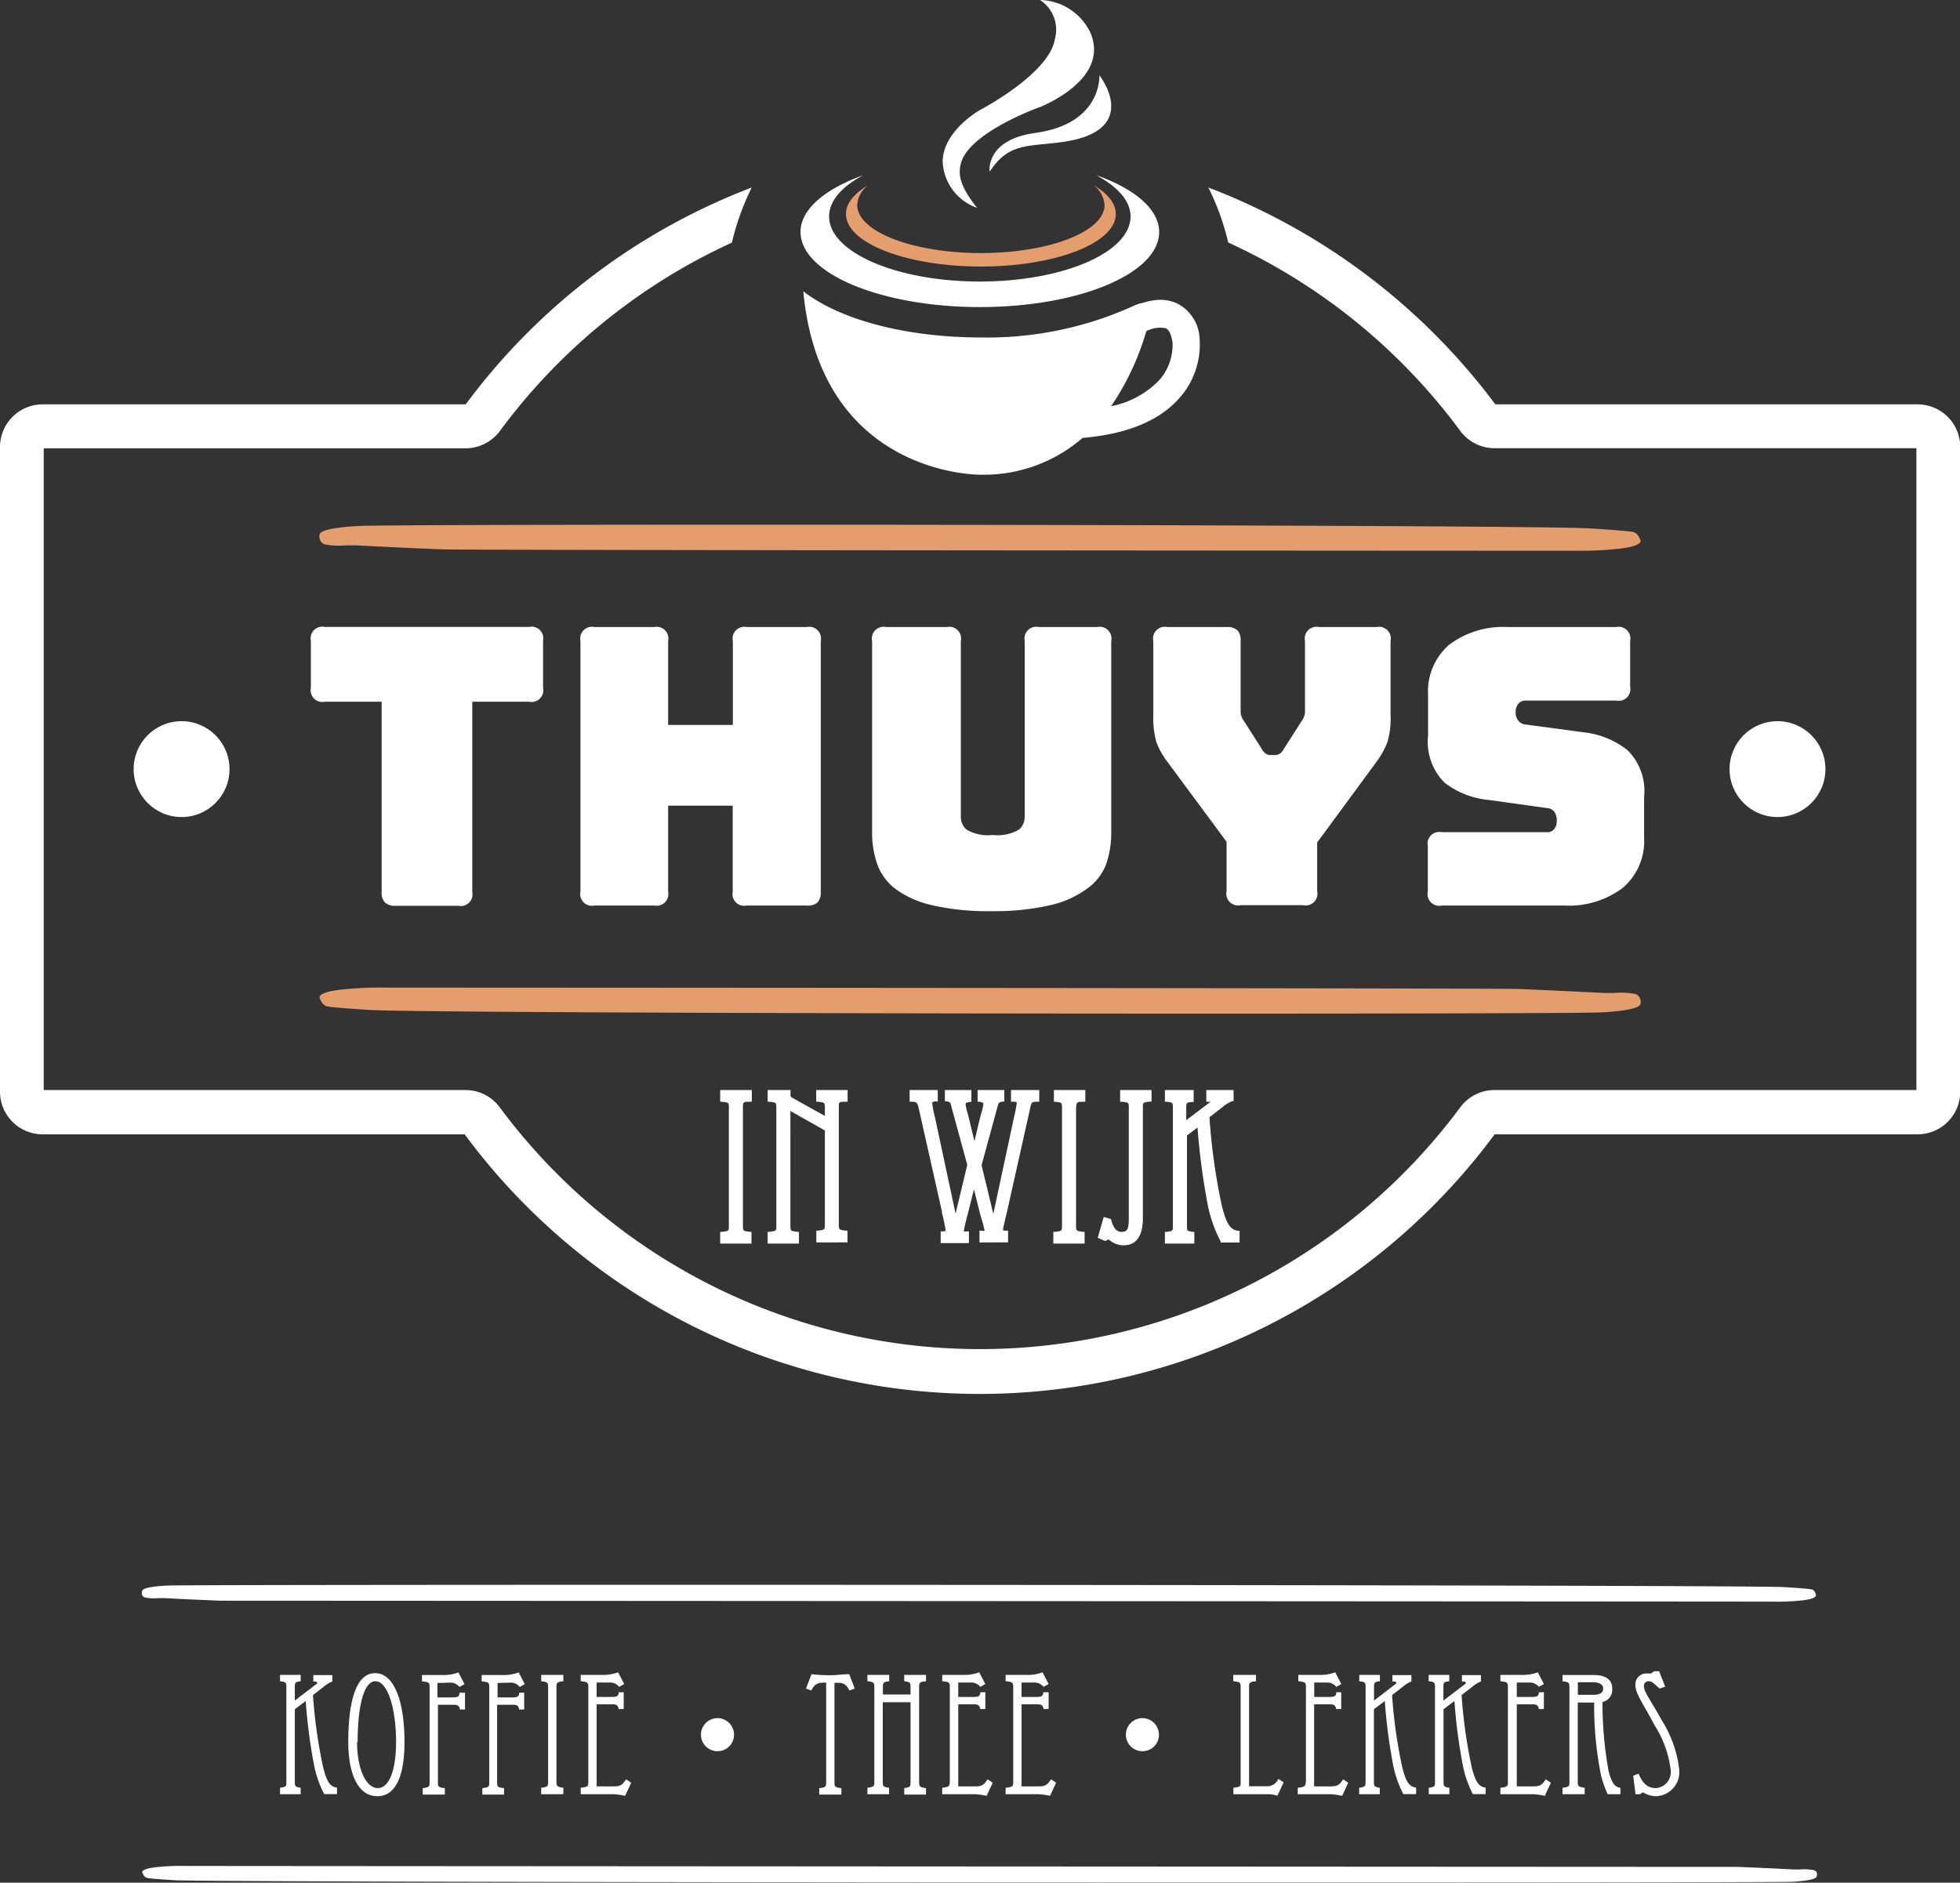
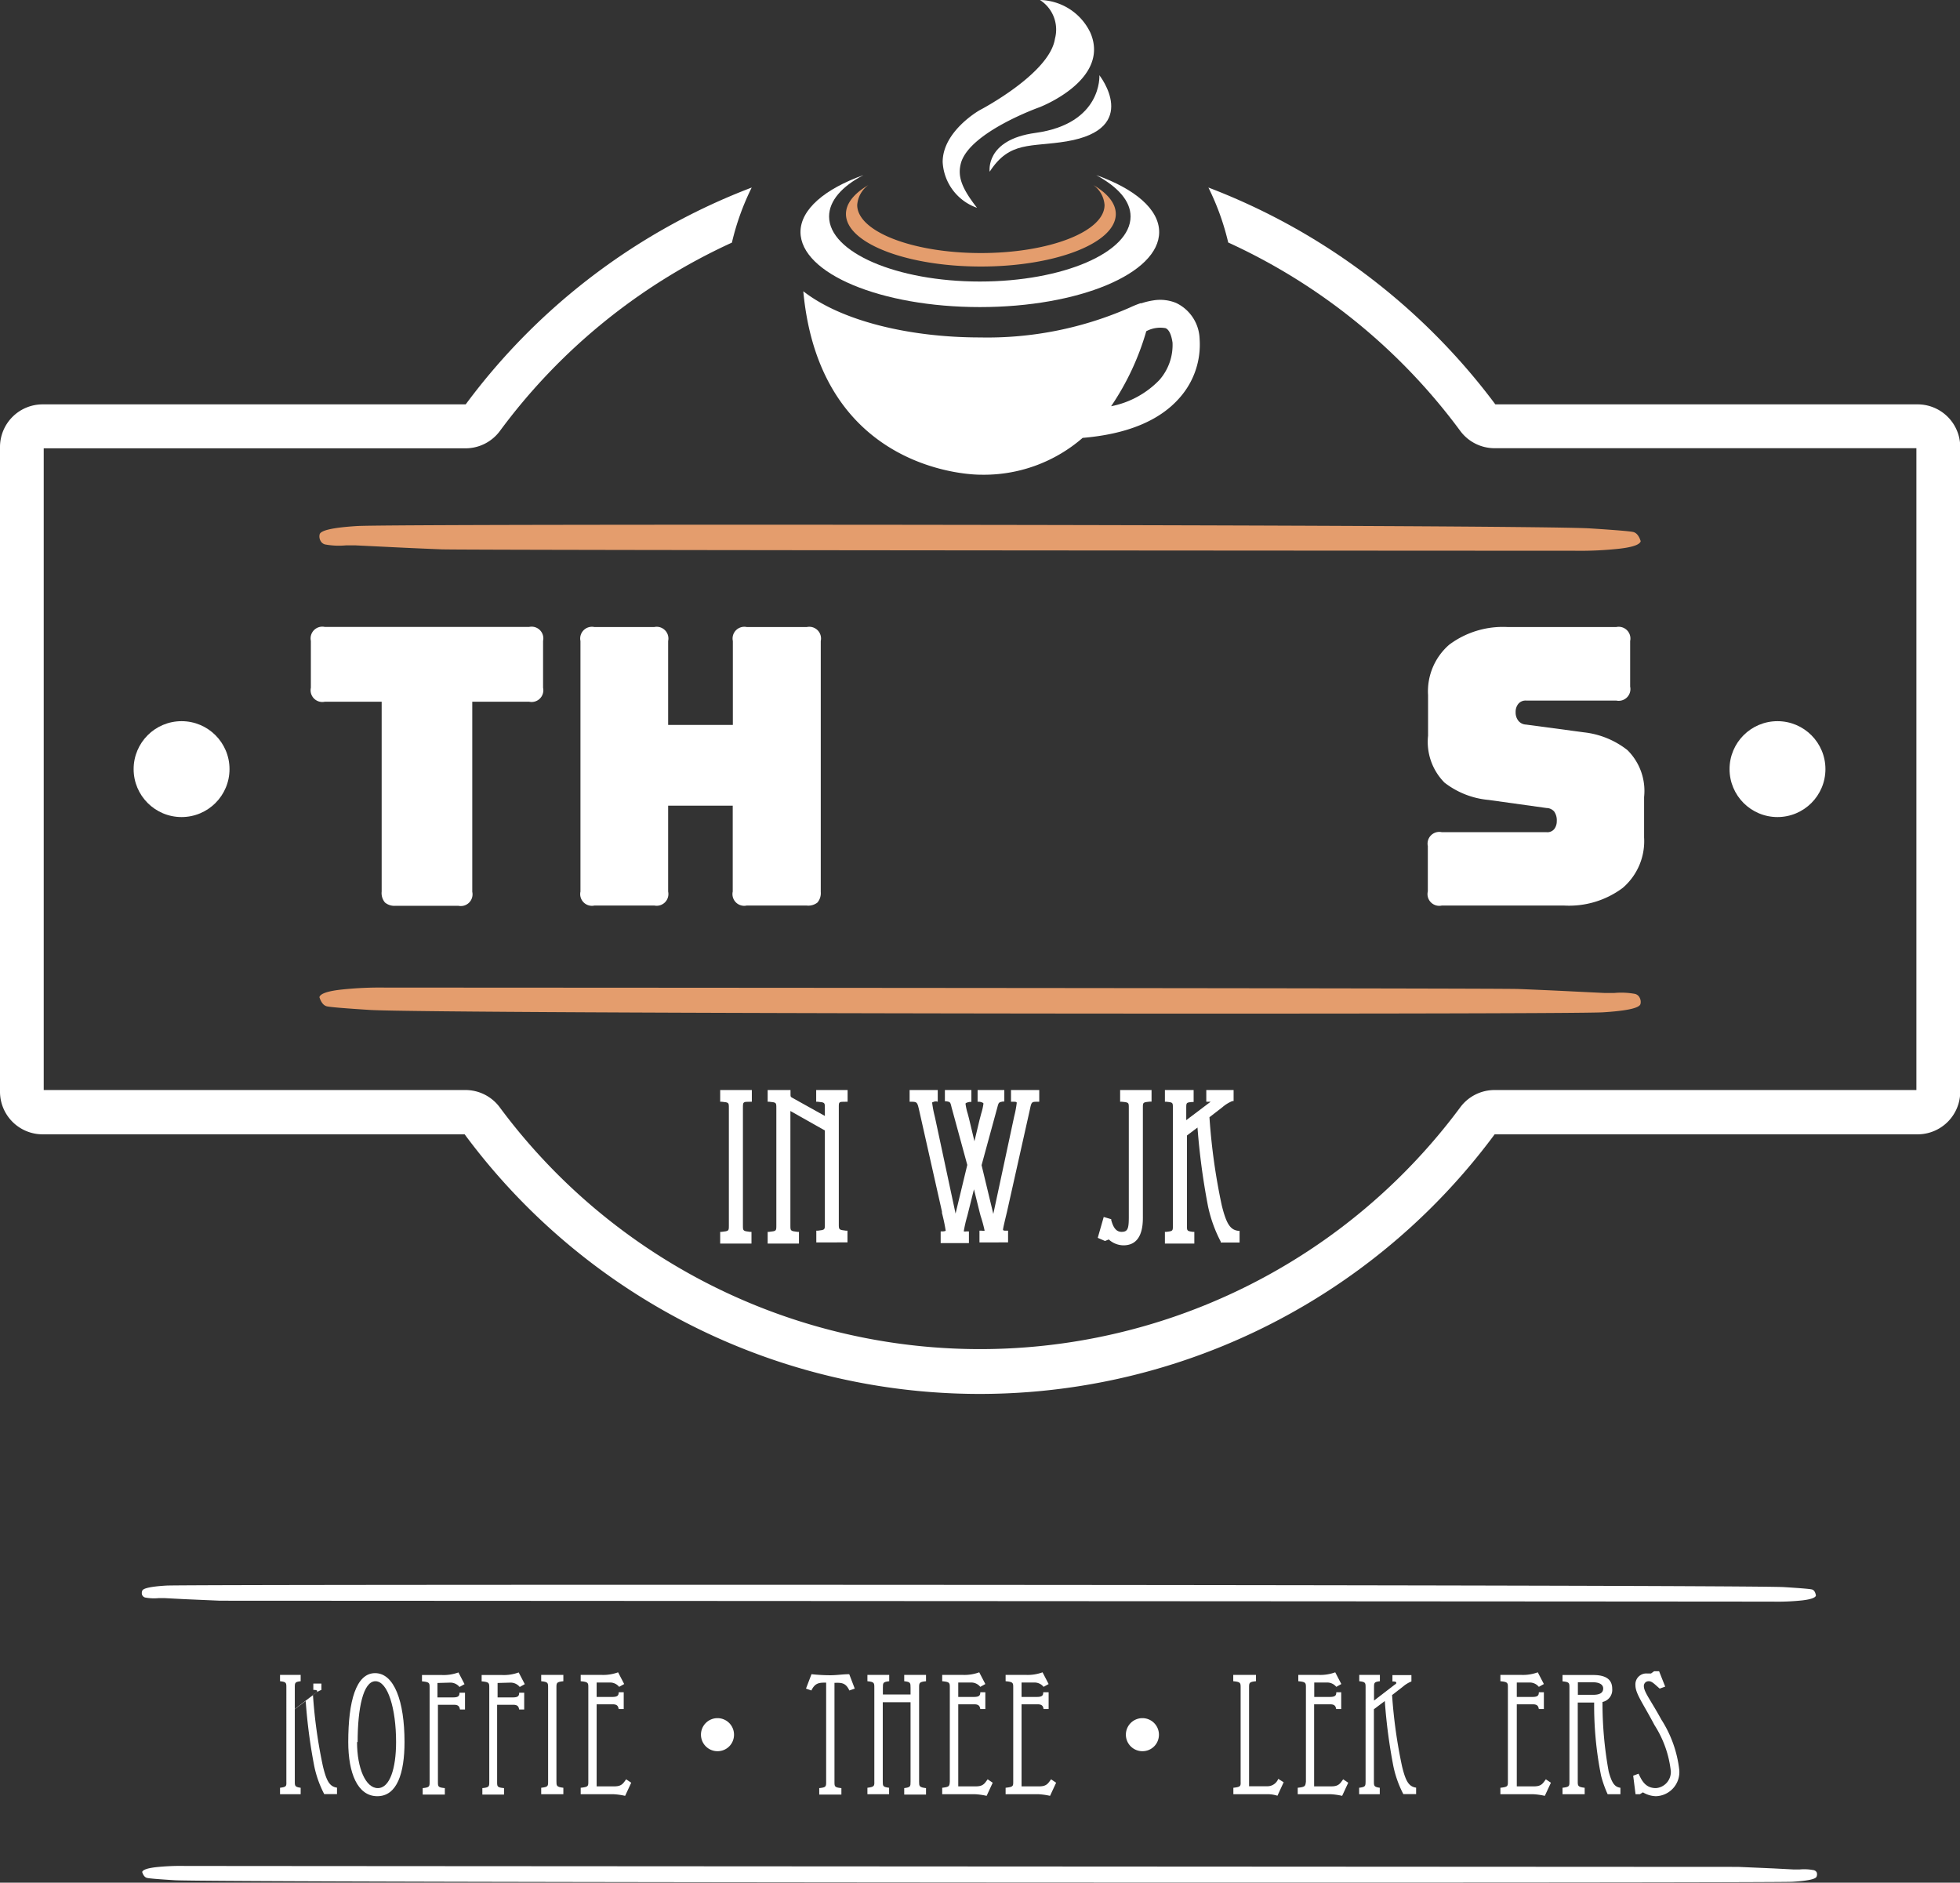
<svg xmlns="http://www.w3.org/2000/svg" id="Laag_1" data-name="Laag 1" viewBox="0 0 167.21 160.63">
  <rect x="0" y="0" width="167.21" height="160.63" fill="#333333" stroke="none" />
  <defs>
    <style>.cls-1{fill:#e49d6d;}.cls-2{fill:#fff;}</style>
  </defs>
  <title>Thuys-Logo-WIT-RGB</title>
  <path class="cls-1" d="M27.73,46.45a6.45,6.45,0,0,0,1.78.08l.33,0h.49l2.68.13q1.94.1,4.67.21c2,.08,95.11.12,96.66.12a30.74,30.74,0,0,0,3.85-.18q1.68-.2,1.78-.64h0q-.22-.68-.64-.78t-3.72-.31c-6-.33-101.89-.4-105.13-.2q-3.08.19-3.21.71a.75.75,0,0,0,.07.54A.6.6,0,0,0,27.73,46.45Z" />
  <path class="cls-1" d="M139.49,84.8a6.45,6.45,0,0,0-1.78-.08l-.33,0h-.49l-2.68-.13q-1.94-.1-4.67-.21c-2-.08-95.11-.12-96.66-.12a30.71,30.71,0,0,0-3.85.18q-1.68.2-1.78.64h0q.22.68.64.78t3.72.31c6,.33,101.89.4,105.13.2q3.08-.19,3.21-.71a.75.75,0,0,0-.07-.54A.6.6,0,0,0,139.49,84.8Z" />
  <path class="cls-1" d="M83.68,22.74c6.36,0,11.51-2,11.51-4.48,0-.91-.7-1.76-1.91-2.47a2.3,2.3,0,0,1,.95,1.7c0,2.27-4.72,4.1-10.55,4.1s-10.55-1.84-10.55-4.1a2.3,2.3,0,0,1,.95-1.7c-1.21.71-1.91,1.56-1.91,2.47C72.17,20.73,77.32,22.74,83.68,22.74Z" />
  <path class="cls-2" d="M163.57,34.5l-36,0A55,55,0,0,0,103.09,16a21.57,21.57,0,0,1,1.69,4.69,50.9,50.9,0,0,1,19.8,16.08,3.64,3.64,0,0,0,2.91,1.47h36V93h-36a3.64,3.64,0,0,0-2.91,1.47,51,51,0,0,1-81.95,0A3.64,3.64,0,0,0,39.73,93h-36V38.25h36a3.65,3.65,0,0,0,2.91-1.47A50.91,50.91,0,0,1,62.44,20.7,21.57,21.57,0,0,1,64.13,16,54.52,54.52,0,0,0,39.73,34.5H3.64A3.64,3.64,0,0,0,0,38.14v55a3.64,3.64,0,0,0,3.64,3.64l36,0a54.65,54.65,0,0,0,87.87,0h36.08a3.64,3.64,0,0,0,3.64-3.64v-55A3.64,3.64,0,0,0,163.57,34.5Z" />
  <path class="cls-2" d="M64,94h.14V93H61.44v1h.14c.6.06.6.06.6.55v10c0,.48,0,.48-.61.55l-.13,0v1h2.67v-1l-.13,0c-.6-.07-.6-.09-.6-.55v-10C63.38,94,63.38,94,64,94Z" />
  <path class="cls-2" d="M72.17,94h.14V93H69.63v1h.14c.6.06.6.06.6.55v.66l-2.71-1.51c-.22-.12-.22-.12-.22-.35V93H65.49v1h.14c.6.06.6.06.6.55v10c0,.48,0,.48-.61.55l-.13,0v1h2.67v-1l-.13,0c-.6-.07-.6-.09-.6-.55V94.79l2.94,1.66v8c0,.48,0,.48-.6.55l-.13,0v1H72.3v-1l-.13,0c-.61-.07-.61-.09-.61-.55v-10C71.56,94,71.56,94,72.17,94Z" />
  <path class="cls-2" d="M87.85,94.71C88,94,88,94,88.52,94h.14V93H86.25v1l.12,0,.11,0c.1,0,.26,0,.26.09a9.15,9.15,0,0,1-.22,1.17l-1.78,8.31-1-4.16,1.34-4.91c.12-.45.12-.45.48-.52l.12,0V93H83.4v1l.12,0c.11,0,.38.07.38.16a5,5,0,0,1-.19.84l-.15.57-.43,1.8-.43-1.8c-.05-.21-.1-.4-.15-.58a4.79,4.79,0,0,1-.18-.82c0-.09.27-.14.38-.16l.12,0V93H80.61v.83l0,.13.12,0c.34.06.34.06.45.52l1.34,4.91-1,4.15-1.7-7.95-.08-.36a9.15,9.15,0,0,1-.22-1.17s.16-.07.26-.09l.11,0L80,94V93H77.6v1h.15c.5,0,.51.06.67.75l1.94,8.62,0,.12a14.87,14.87,0,0,1,.32,1.52.62.62,0,0,1-.22.05l-.21,0v1h2.41v-1l-.2,0a.68.68,0,0,1-.24,0,10.75,10.75,0,0,1,.3-1.31l.57-2.28.48,1.94.09.34A11.86,11.86,0,0,1,84,105a.65.65,0,0,1-.24,0l-.2,0v1H86v-1l-.21,0c-.07,0-.2,0-.22-.07s.21-1,.34-1.55Z" />
-   <path class="cls-2" d="M92.45,94h.14V93H89.91v1H90c.6.06.6.06.6.55v10c0,.48,0,.48-.61.55l-.13,0v1h2.67v-1l-.13,0c-.6-.07-.6-.09-.6-.55v-10C91.85,94,91.85,94,92.45,94Z" />
  <path class="cls-2" d="M94.59,105.75a1.89,1.89,0,0,0,1.25.5c1.1,0,1.66-.79,1.66-2.34V94.54c0-.49,0-.49.6-.55h.14V93H95.56v1h.14c.6.06.6.06.6.55v9.28c0,1-.09,1.27-.62,1.27s-.74-.51-.88-1l0-.08-.64-.19-.51,1.78.62.27Z" />
  <path class="cls-2" d="M102.16,96.2a58.59,58.59,0,0,0,.9,6.73,11.73,11.73,0,0,0,1.08,3l0,.08h1.61v-1l-.13,0c-.67-.09-1-.6-1.39-2.17a52.48,52.48,0,0,1-1.05-7.52l1.1-.85a3.05,3.05,0,0,1,.86-.53l.1,0V93h-2.33v1l.13,0h.24l-.08.06-2,1.51v-1c0-.5,0-.5.5-.55l.13,0V93H99.38v1h.13c.55.06.55.06.55.55v10c0,.48,0,.48-.55.55l-.13,0v1h2.51v-1l-.13,0c-.5-.07-.5-.09-.5-.55V96.88Z" />
  <path class="cls-2" d="M83.6,26.2c8.45,0,15.29-2.86,15.29-6.4,0-1.95-2.08-3.69-5.37-4.86,1.83,1,2.93,2.19,2.93,3.53,0,3.07-5.76,5.55-12.86,5.55s-12.86-2.49-12.86-5.55c0-1.34,1.1-2.57,2.93-3.53-3.28,1.17-5.37,2.92-5.37,4.86C68.31,23.34,75.16,26.2,83.6,26.2Z" />
  <path class="cls-2" d="M98.39,25.63h0a6.15,6.15,0,0,0-1,.24l-.09,0a8.69,8.69,0,0,0-.91.37h0l0,0A30.18,30.18,0,0,1,83.6,28.79c-5.85,0-11.73-1.34-15.07-3.94C70,40.65,83.61,40.5,83.61,40.5a12.84,12.84,0,0,0,8.75-3.14c3.81-.32,6.6-1.48,8.3-3.45a6.83,6.83,0,0,0,1.68-5,3.52,3.52,0,0,0-2-3.06A3.58,3.58,0,0,0,98.39,25.63ZM99.44,28c.37.16.52.76.59,1.23a4.52,4.52,0,0,1-1.13,3.2,7.78,7.78,0,0,1-4.11,2.23,22.4,22.4,0,0,0,3-6.4A2.52,2.52,0,0,1,99.44,28Z" />
-   <path class="cls-2" d="M23.89,152.53v.55h1.76v-.55c-.5-.07-.5-.17-.5-.56v-6.14l.93-.7a46.43,46.43,0,0,0,.73,5.56,9.18,9.18,0,0,0,.85,2.38h1.09v-.55c-.62-.09-.89-.54-1.2-1.82a42.62,42.62,0,0,1-.85-6.08l.93-.72a2.55,2.55,0,0,1,.72-.44v-.54H26.73v.54c.11,0,.33,0,.33.11s-.1.13-.17.19l-1.74,1.33V144c0-.42,0-.5.5-.56v-.54H23.89v.54c.54.06.54.14.54.56V152C24.44,152.39,24.44,152.46,23.89,152.53Z" />
+   <path class="cls-2" d="M23.89,152.53v.55h1.76v-.55c-.5-.07-.5-.17-.5-.56v-6.14l.93-.7a46.43,46.43,0,0,0,.73,5.56,9.18,9.18,0,0,0,.85,2.38h1.09v-.55c-.62-.09-.89-.54-1.2-1.82a42.62,42.62,0,0,1-.85-6.08a2.55,2.55,0,0,1,.72-.44v-.54H26.73v.54c.11,0,.33,0,.33.11s-.1.13-.17.19l-1.74,1.33V144c0-.42,0-.5.5-.56v-.54H23.89v.54c.54.06.54.14.54.56V152C24.44,152.39,24.44,152.46,23.89,152.53Z" />
  <path class="cls-2" d="M34.51,148.63c0-3.5-.89-5.88-2.51-5.88s-2.29,2.38-2.29,5.88c0,2.64.79,4.62,2.48,4.62S34.51,151.27,34.51,148.63Zm-4,0c0-2.87.47-5.19,1.52-5.19s1.76,2.32,1.76,5.19c0,2.24-.53,3.93-1.56,3.93S30.46,150.87,30.46,148.63Z" />
  <path class="cls-2" d="M38.38,143.56a1,1,0,0,1,.82.37l.43-.24-.52-1a3.66,3.66,0,0,1-1.42.22H36v.54c.65.06.65.14.65.56V152c0,.42,0,.5-.59.56v.55h1.89v-.55c-.59-.06-.59-.13-.59-.56v-6.55h1.38c.4,0,.46.19.5.4h.43v-1.43H39.2c0,.24-.06.4-.53.4H37.32v-1.23Z" />
  <path class="cls-2" d="M43.52,143.56a1,1,0,0,1,.82.37l.43-.24-.52-1a3.66,3.66,0,0,1-1.42.22H41.09v.54c.65.06.65.14.65.56V152c0,.42,0,.5-.59.56v.55H43v-.55c-.59-.06-.59-.13-.59-.56v-6.55h1.38c.4,0,.46.19.5.4h.43v-1.43h-.43c0,.24-.06.4-.53.4H42.45v-1.23Z" />
  <path class="cls-2" d="M46.17,152.53v.55h1.89v-.55c-.59-.07-.59-.17-.59-.56V144c0-.42,0-.5.59-.56v-.54H46.17v.54c.59.06.59.14.59.56V152C46.76,152.39,46.76,152.46,46.17,152.53Z" />
  <path class="cls-2" d="M49.54,152.53v.55h1.84c.26,0,.6,0,.95,0a5.82,5.82,0,0,1,1,.14l.52-1.12-.43-.29c-.24.3-.34.6-1,.6H50.9v-7h1.38c.4,0,.46.19.5.4h.43v-1.43h-.43c0,.24-.06.4-.53.4H50.9v-1.23H52a1,1,0,0,1,.82.37l.43-.24-.52-1a3.66,3.66,0,0,1-1.42.22H49.54v.54c.65.06.65.14.65.56V152C50.19,152.39,50.19,152.46,49.54,152.53Z" />
  <path class="cls-2" d="M62.62,148a1.41,1.41,0,1,0-1.41,1.41A1.4,1.4,0,0,0,62.62,148Z" />
  <path class="cls-2" d="M72.46,144.23l.46-.16-.47-1.23c-.53,0-1.06.09-1.61.09a15,15,0,0,1-1.61-.09l-.47,1.23.46.16c.32-.67.69-.67,1.26-.67V152c0,.42,0,.5-.59.56v.55h1.89v-.55c-.59-.06-.59-.14-.59-.56v-8.42C71.78,143.56,72.15,143.56,72.46,144.23Z" />
  <path class="cls-2" d="M74,152.53v.55h1.85v-.55c-.54-.07-.54-.14-.54-.56v-6.74h2.37V152c0,.42,0,.49-.54.56v.55H79v-.55c-.59-.07-.59-.17-.59-.56V144c0-.42,0-.5.59-.56v-.54H77.14v.54c.54.06.54.14.54.56v.57H75.32V144c0-.42,0-.5.54-.56v-.54H74v.54c.59.06.59.14.59.56V152C74.6,152.36,74.6,152.46,74,152.53Z" />
  <path class="cls-2" d="M80.38,152.53v.55h1.84c.26,0,.6,0,.95,0a5.8,5.8,0,0,1,1,.14l.52-1.12-.43-.29c-.24.3-.34.6-1,.6H81.75v-7h1.38c.4,0,.46.19.5.4h.43v-1.43h-.43c0,.24-.06.4-.53.4H81.75v-1.23h1.06a1,1,0,0,1,.82.37l.43-.24-.52-1a3.66,3.66,0,0,1-1.42.22H80.38v.54c.65.06.65.14.65.56V152C81,152.39,81,152.46,80.38,152.53Z" />
  <path class="cls-2" d="M85.79,152.53v.55h1.84c.26,0,.6,0,.95,0a5.82,5.82,0,0,1,1,.14l.52-1.12-.43-.29c-.24.3-.34.6-1,.6H87.15v-7h1.38c.4,0,.46.19.5.4h.43v-1.43H89c0,.24-.06.4-.53.4H87.15v-1.23h1.06a1,1,0,0,1,.82.37l.43-.24-.52-1a3.66,3.66,0,0,1-1.42.22H85.79v.54c.65.06.65.14.65.56V152C86.44,152.39,86.44,152.46,85.79,152.53Z" />
  <path class="cls-2" d="M98.87,148a1.41,1.41,0,1,0-1.41,1.41A1.4,1.4,0,0,0,98.87,148Z" />
  <path class="cls-2" d="M105.22,152.53v.55h2.14c.27,0,.57,0,.86,0a2.79,2.79,0,0,1,.76.13l.53-1.15-.46-.29a1,1,0,0,1-1,.63h-1.49V144c0-.42,0-.5.59-.56v-.54h-1.94v.54c.63.06.63.14.63.56V152C105.85,152.39,105.85,152.46,105.22,152.53Z" />
  <path class="cls-2" d="M110.71,152.53v.55h1.84c.26,0,.6,0,.95,0a5.8,5.8,0,0,1,1,.14l.52-1.12-.43-.29c-.24.3-.34.6-1,.6h-1.48v-7h1.38c.4,0,.46.19.5.4h.43v-1.43H114c0,.24-.06.4-.53.4h-1.35v-1.23h1.06a1,1,0,0,1,.82.37l.43-.24-.52-1a3.66,3.66,0,0,1-1.42.22h-1.73v.54c.65.06.65.14.65.56V152C111.36,152.39,111.36,152.46,110.71,152.53Z" />
  <path class="cls-2" d="M115.95,152.53v.55h1.76v-.55c-.5-.07-.5-.17-.5-.56v-6.14l.93-.7a46.44,46.44,0,0,0,.73,5.56,9.2,9.2,0,0,0,.85,2.38h1.09v-.55c-.62-.09-.89-.54-1.2-1.82a42.73,42.73,0,0,1-.85-6.08l.93-.72a2.55,2.55,0,0,1,.72-.44v-.54h-1.62v.54c.11,0,.33,0,.33.11s-.1.13-.17.19l-1.73,1.33V144c0-.42,0-.5.5-.56v-.54h-1.76v.54c.54.06.54.14.54.56V152C116.49,152.39,116.49,152.46,115.95,152.53Z" />
-   <path class="cls-2" d="M121.89,152.53v.55h1.76v-.55c-.5-.07-.5-.17-.5-.56v-6.14l.93-.7a46.4,46.4,0,0,0,.73,5.56,9.2,9.2,0,0,0,.84,2.38h1.09v-.55c-.62-.09-.89-.54-1.2-1.82a42.54,42.54,0,0,1-.85-6.08l.93-.72a2.55,2.55,0,0,1,.72-.44v-.54h-1.62v.54c.11,0,.33,0,.33.11s-.1.13-.17.19l-1.74,1.33V144c0-.42,0-.5.5-.56v-.54h-1.76v.54c.54.06.54.14.54.56V152C122.43,152.39,122.43,152.46,121.89,152.53Z" />
  <path class="cls-2" d="M128,152.53v.55h1.84c.26,0,.6,0,.95,0a5.8,5.8,0,0,1,1,.14l.52-1.12-.43-.29c-.24.3-.34.6-1,.6h-1.48v-7h1.38c.4,0,.46.19.5.4h.43v-1.43h-.43c0,.24-.06.4-.53.4h-1.35v-1.23h1.06a1,1,0,0,1,.82.37l.43-.24-.52-1a3.66,3.66,0,0,1-1.42.22H128v.54c.64.06.64.14.64.56V152C128.64,152.39,128.64,152.46,128,152.53Z" />
  <path class="cls-2" d="M133.3,152.53v.55h1.89v-.55c-.59-.07-.59-.17-.59-.56v-6.71H136a30.42,30.42,0,0,0,.59,6.24,9.66,9.66,0,0,0,.56,1.58h1.09v-.55c-.49-.07-.73-.39-1-1.38a32.61,32.61,0,0,1-.53-5.94,1.05,1.05,0,0,0,.83-1.12c0-.67-.37-1.18-1.62-1.18H133.3v.54c.59.06.59.14.59.56V152C133.89,152.39,133.89,152.46,133.3,152.53Zm1.31-9h1.3c.47,0,.86.16.86.53s-.29.54-.86.54h-1.3Z" />
  <path class="cls-2" d="M141.27,152.56c-.9,0-1.22-.66-1.48-1.23l-.46.17.2,1.58h.37l.26-.16a2.26,2.26,0,0,0,1.1.33,2.06,2.06,0,0,0,2-2.25,10.05,10.05,0,0,0-1.53-4.29c-.89-1.63-1.49-2.35-1.49-2.85a.4.4,0,0,1,.42-.42c.27,0,.46.22.93.63l.47-.17-.52-1.31h-.43l-.26.19-.33,0a.93.93,0,0,0-1,1c0,.72.65,1.55,1.63,3.41a9.09,9.09,0,0,1,1.39,3.93A1.38,1.38,0,0,1,141.27,152.56Z" />
  <path class="cls-2" d="M154.57,135.61q-.3-.07-2.38-.2c-3.81-.21-135.9-.25-138-.13q-2,.12-2.06.46a.48.48,0,0,0,0,.35.39.39,0,0,0,.26.21,4.13,4.13,0,0,0,1.14.05h.52l1.72.09,3,.13c1.27,0,131.55.07,132.55.08a19.66,19.66,0,0,0,2.46-.11q1.07-.13,1.14-.41h0Q154.84,135.67,154.57,135.61Z" />
  <path class="cls-2" d="M154.67,159.55a4.13,4.13,0,0,0-1.14-.05H153l-1.72-.09-3-.13c-1.27,0-131.55-.07-132.55-.08a19.67,19.67,0,0,0-2.46.11q-1.07.13-1.14.41h0q.14.43.41.5t2.38.2c3.81.21,135.9.25,138,.13q2-.12,2.06-.46a.48.48,0,0,0,0-.35A.39.39,0,0,0,154.67,159.55Z" />
  <path class="cls-2" d="M32.84,77a1.25,1.25,0,0,0,.91.28H39.1a1,1,0,0,0,1.19-1.19V59.87h4.85a1,1,0,0,0,1.19-1.19v-4a1,1,0,0,0-1.19-1.19H27.71a1,1,0,0,0-1.19,1.19v4a1,1,0,0,0,1.19,1.19h4.85v16.2A1.25,1.25,0,0,0,32.84,77Z" />
  <path class="cls-2" d="M69.74,77a1.25,1.25,0,0,0,.28-.91V54.69a1,1,0,0,0-1.19-1.19H63.71a1,1,0,0,0-1.19,1.19v7.16H57V54.69a1,1,0,0,0-1.19-1.19H50.71a1,1,0,0,0-1.19,1.19V76.07a1,1,0,0,0,1.19,1.19h5.12A1,1,0,0,0,57,76.07V68.74h5.51v7.33a1,1,0,0,0,1.19,1.19h5.12A1.25,1.25,0,0,0,69.74,77Z" />
-   <path class="cls-2" d="M94.35,73.78A8.08,8.08,0,0,0,94.8,71V54.69a1,1,0,0,0-1.19-1.19h-5a1,1,0,0,0-1.19,1.19v15a1.43,1.43,0,0,1-.5,1.1,3.7,3.7,0,0,1-2.24.45,3.62,3.62,0,0,1-2.21-.45,1.42,1.42,0,0,1-.5-1.1v-15a1,1,0,0,0-1.19-1.19H75.59a1,1,0,0,0-1.19,1.19V71a8.08,8.08,0,0,0,.45,2.76,4.61,4.61,0,0,0,1.58,2.11,8.47,8.47,0,0,0,3.12,1.37,21.36,21.36,0,0,0,5,.5,21.36,21.36,0,0,0,5-.5,8.48,8.48,0,0,0,3.12-1.37A4.61,4.61,0,0,0,94.35,73.78Z" />
-   <path class="cls-2" d="M105.57,53.78a1.25,1.25,0,0,0-.91-.28H99.58a1,1,0,0,0-1.19,1.19V61a7.83,7.83,0,0,0,.25,2.28,6.53,6.53,0,0,0,1,1.78l5,6.76v4.22a1,1,0,0,0,1.19,1.19h5.35a1,1,0,0,0,1.19-1.19V71.88l5-6.8a7.44,7.44,0,0,0,1-1.78,7.39,7.39,0,0,0,.26-2.28V54.69a1,1,0,0,0-1.19-1.19h-4.92a1,1,0,0,0-1.19,1.19V60.1c0,.22,0,.45,0,.69a1.42,1.42,0,0,1-.26.69l-1.52,2.38a1.29,1.29,0,0,1-.35.43.73.73,0,0,1-.45.13h-.33a.72.72,0,0,1-.45-.13,1.28,1.28,0,0,1-.35-.43l-1.52-2.38a1.41,1.41,0,0,1-.26-.69c0-.24,0-.47,0-.69V54.69A1.25,1.25,0,0,0,105.57,53.78Z" />
  <path class="cls-2" d="M131.92,71H123a1,1,0,0,0-1.19,1.19v3.86A1,1,0,0,0,123,77.26h10.43a7.65,7.65,0,0,0,5-1.5,5.25,5.25,0,0,0,1.83-4.31V68a4.9,4.9,0,0,0-1.42-4,7.29,7.29,0,0,0-3.73-1.52l-4.92-.66a.88.88,0,0,1-.66-.33,1.14,1.14,0,0,1-.23-.73,1.08,1.08,0,0,1,.23-.71.81.81,0,0,1,.66-.28h7.69a1,1,0,0,0,1.19-1.19V54.69a1,1,0,0,0-1.19-1.19h-9.24a7.65,7.65,0,0,0-5,1.5,5.27,5.27,0,0,0-1.81,4.31v3.46a4.94,4.94,0,0,0,1.4,4A7.19,7.19,0,0,0,127,68.25l4.95.69a.87.87,0,0,1,.64.3,1.3,1.3,0,0,1,.22.82,1.08,1.08,0,0,1-.22.68A.76.76,0,0,1,131.92,71Z" />
  <circle class="cls-2" cx="15.49" cy="65.62" r="4.09" />
  <circle class="cls-2" cx="151.64" cy="65.62" r="4.09" />
  <path class="cls-2" d="M83.35,17.73C82,16,81.66,15,82,13.84c.84-2.62,6.68-4.69,6.68-4.69s6.06-2.31,4.35-6.34A4.88,4.88,0,0,0,88.72,0,3,3,0,0,1,90,3.3c-.45,3-6.44,6.11-6.44,6.11s-3.14,1.78-3.14,4.41A4.38,4.38,0,0,0,83.35,17.73Z" />
  <path class="cls-2" d="M88.33,11.34c-4.31.59-3.9,3.31-3.9,3.31C86.14,12,87.94,12.57,91,12.06c6.39-1.08,2.79-5.64,2.79-5.64S94.06,10.55,88.33,11.34Z" />
</svg>